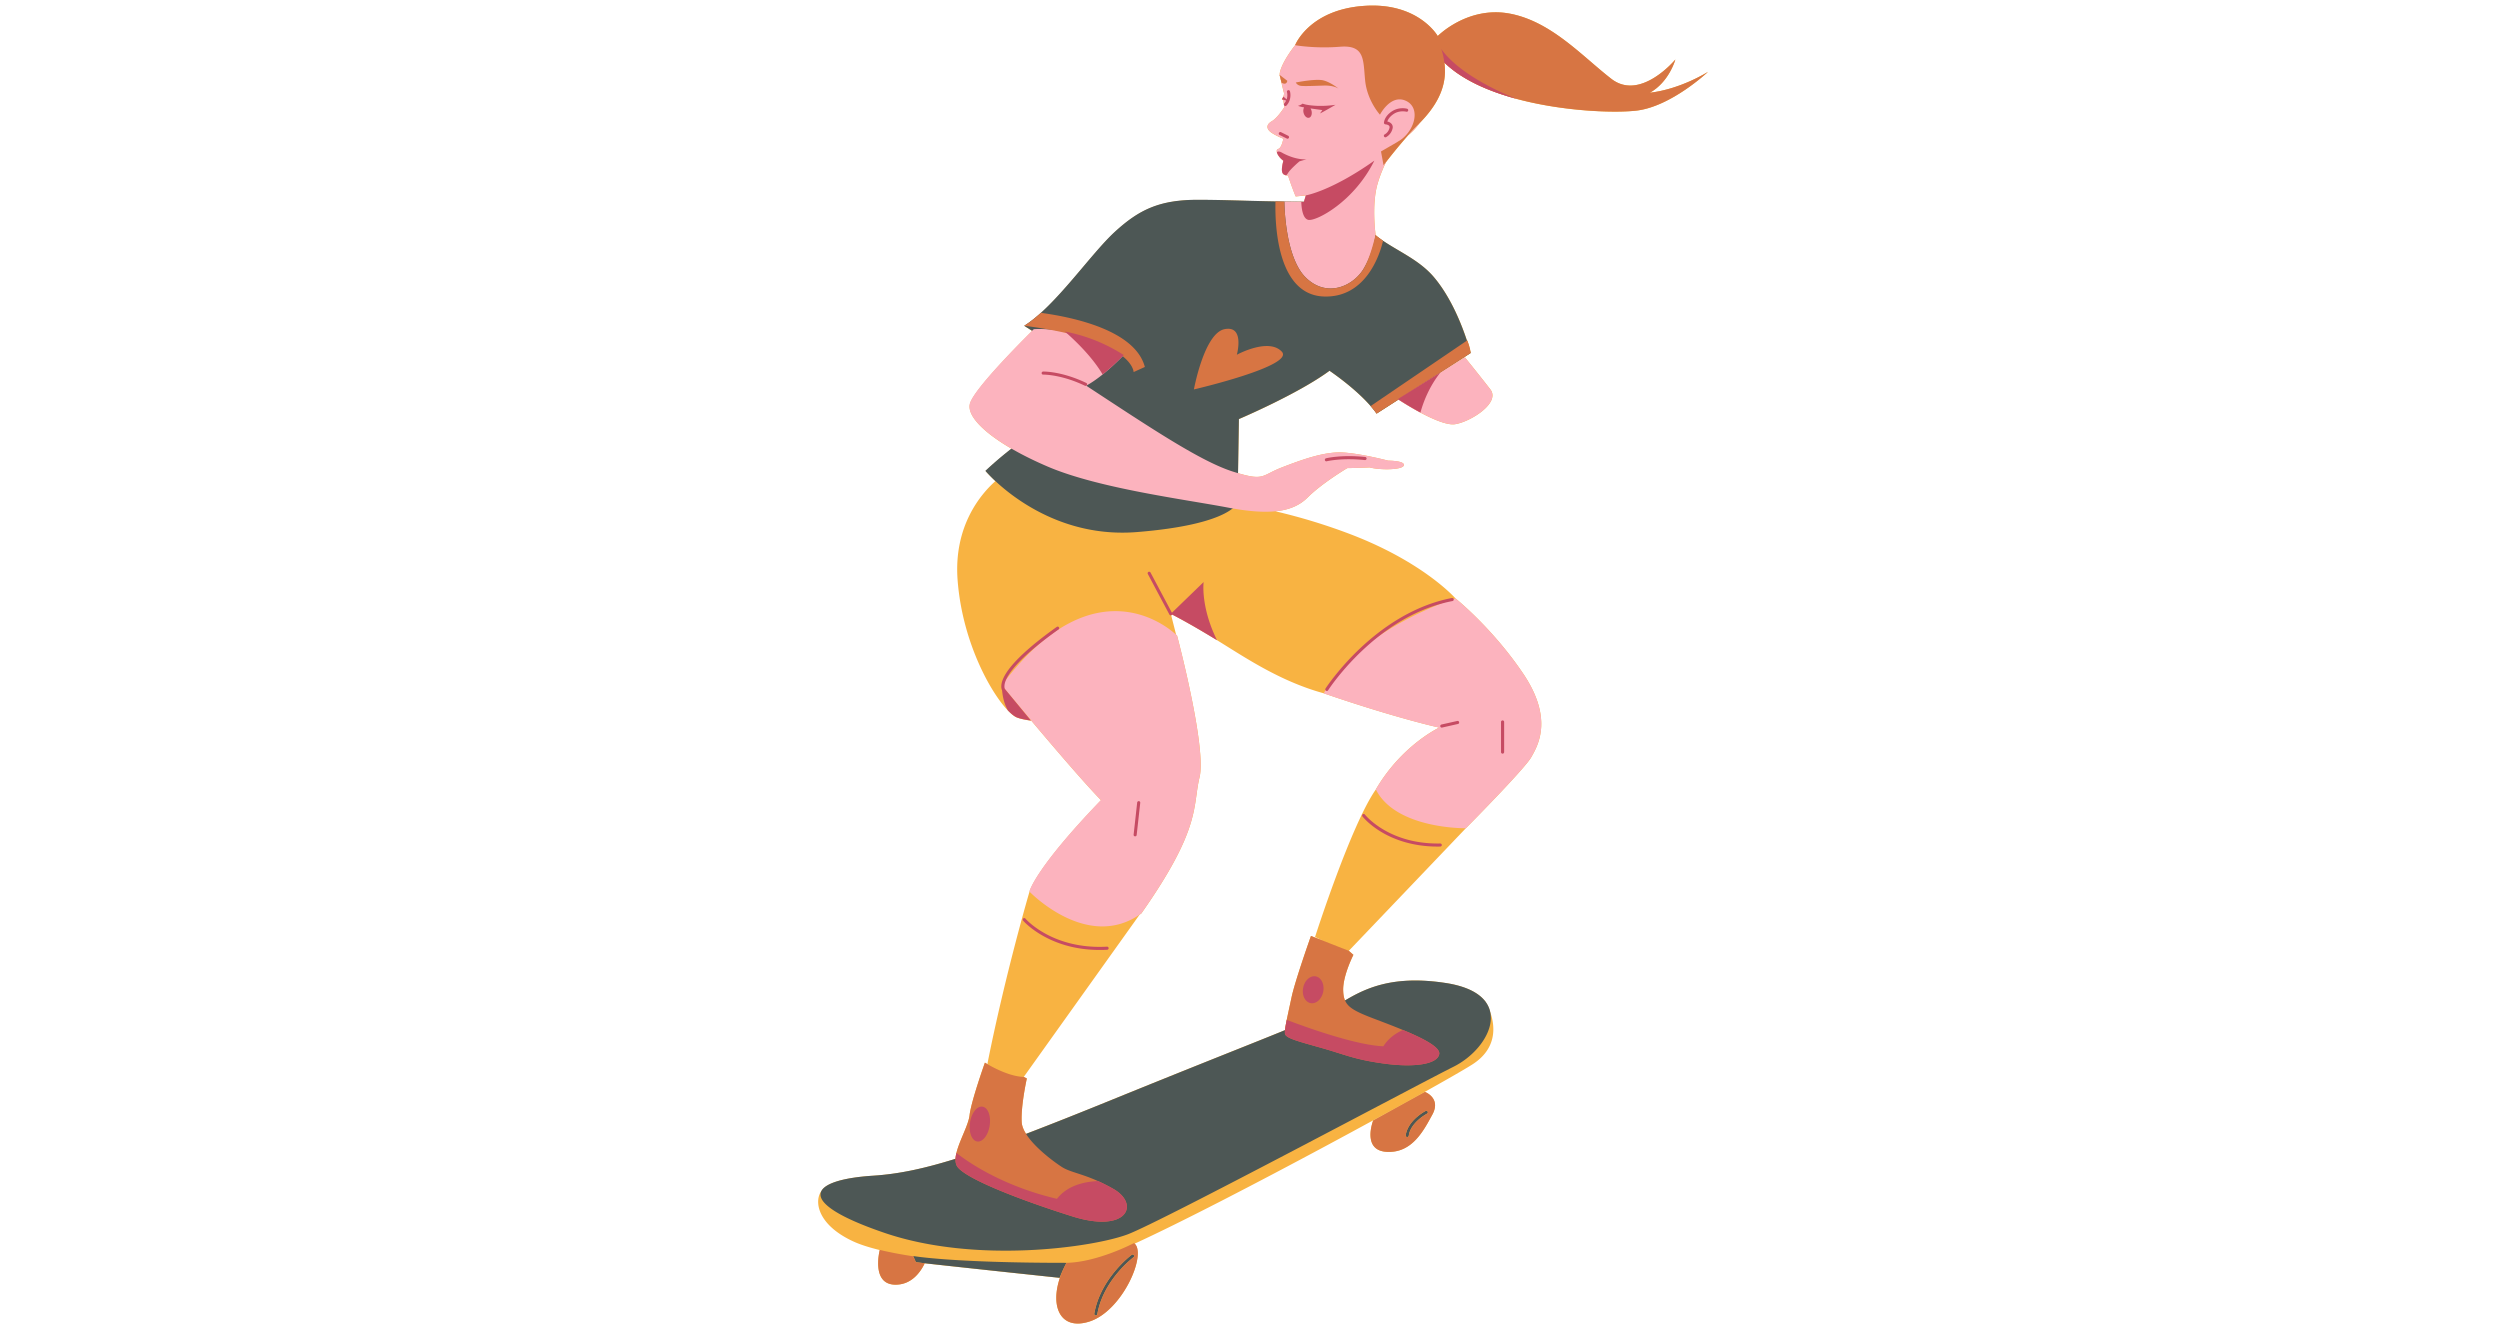
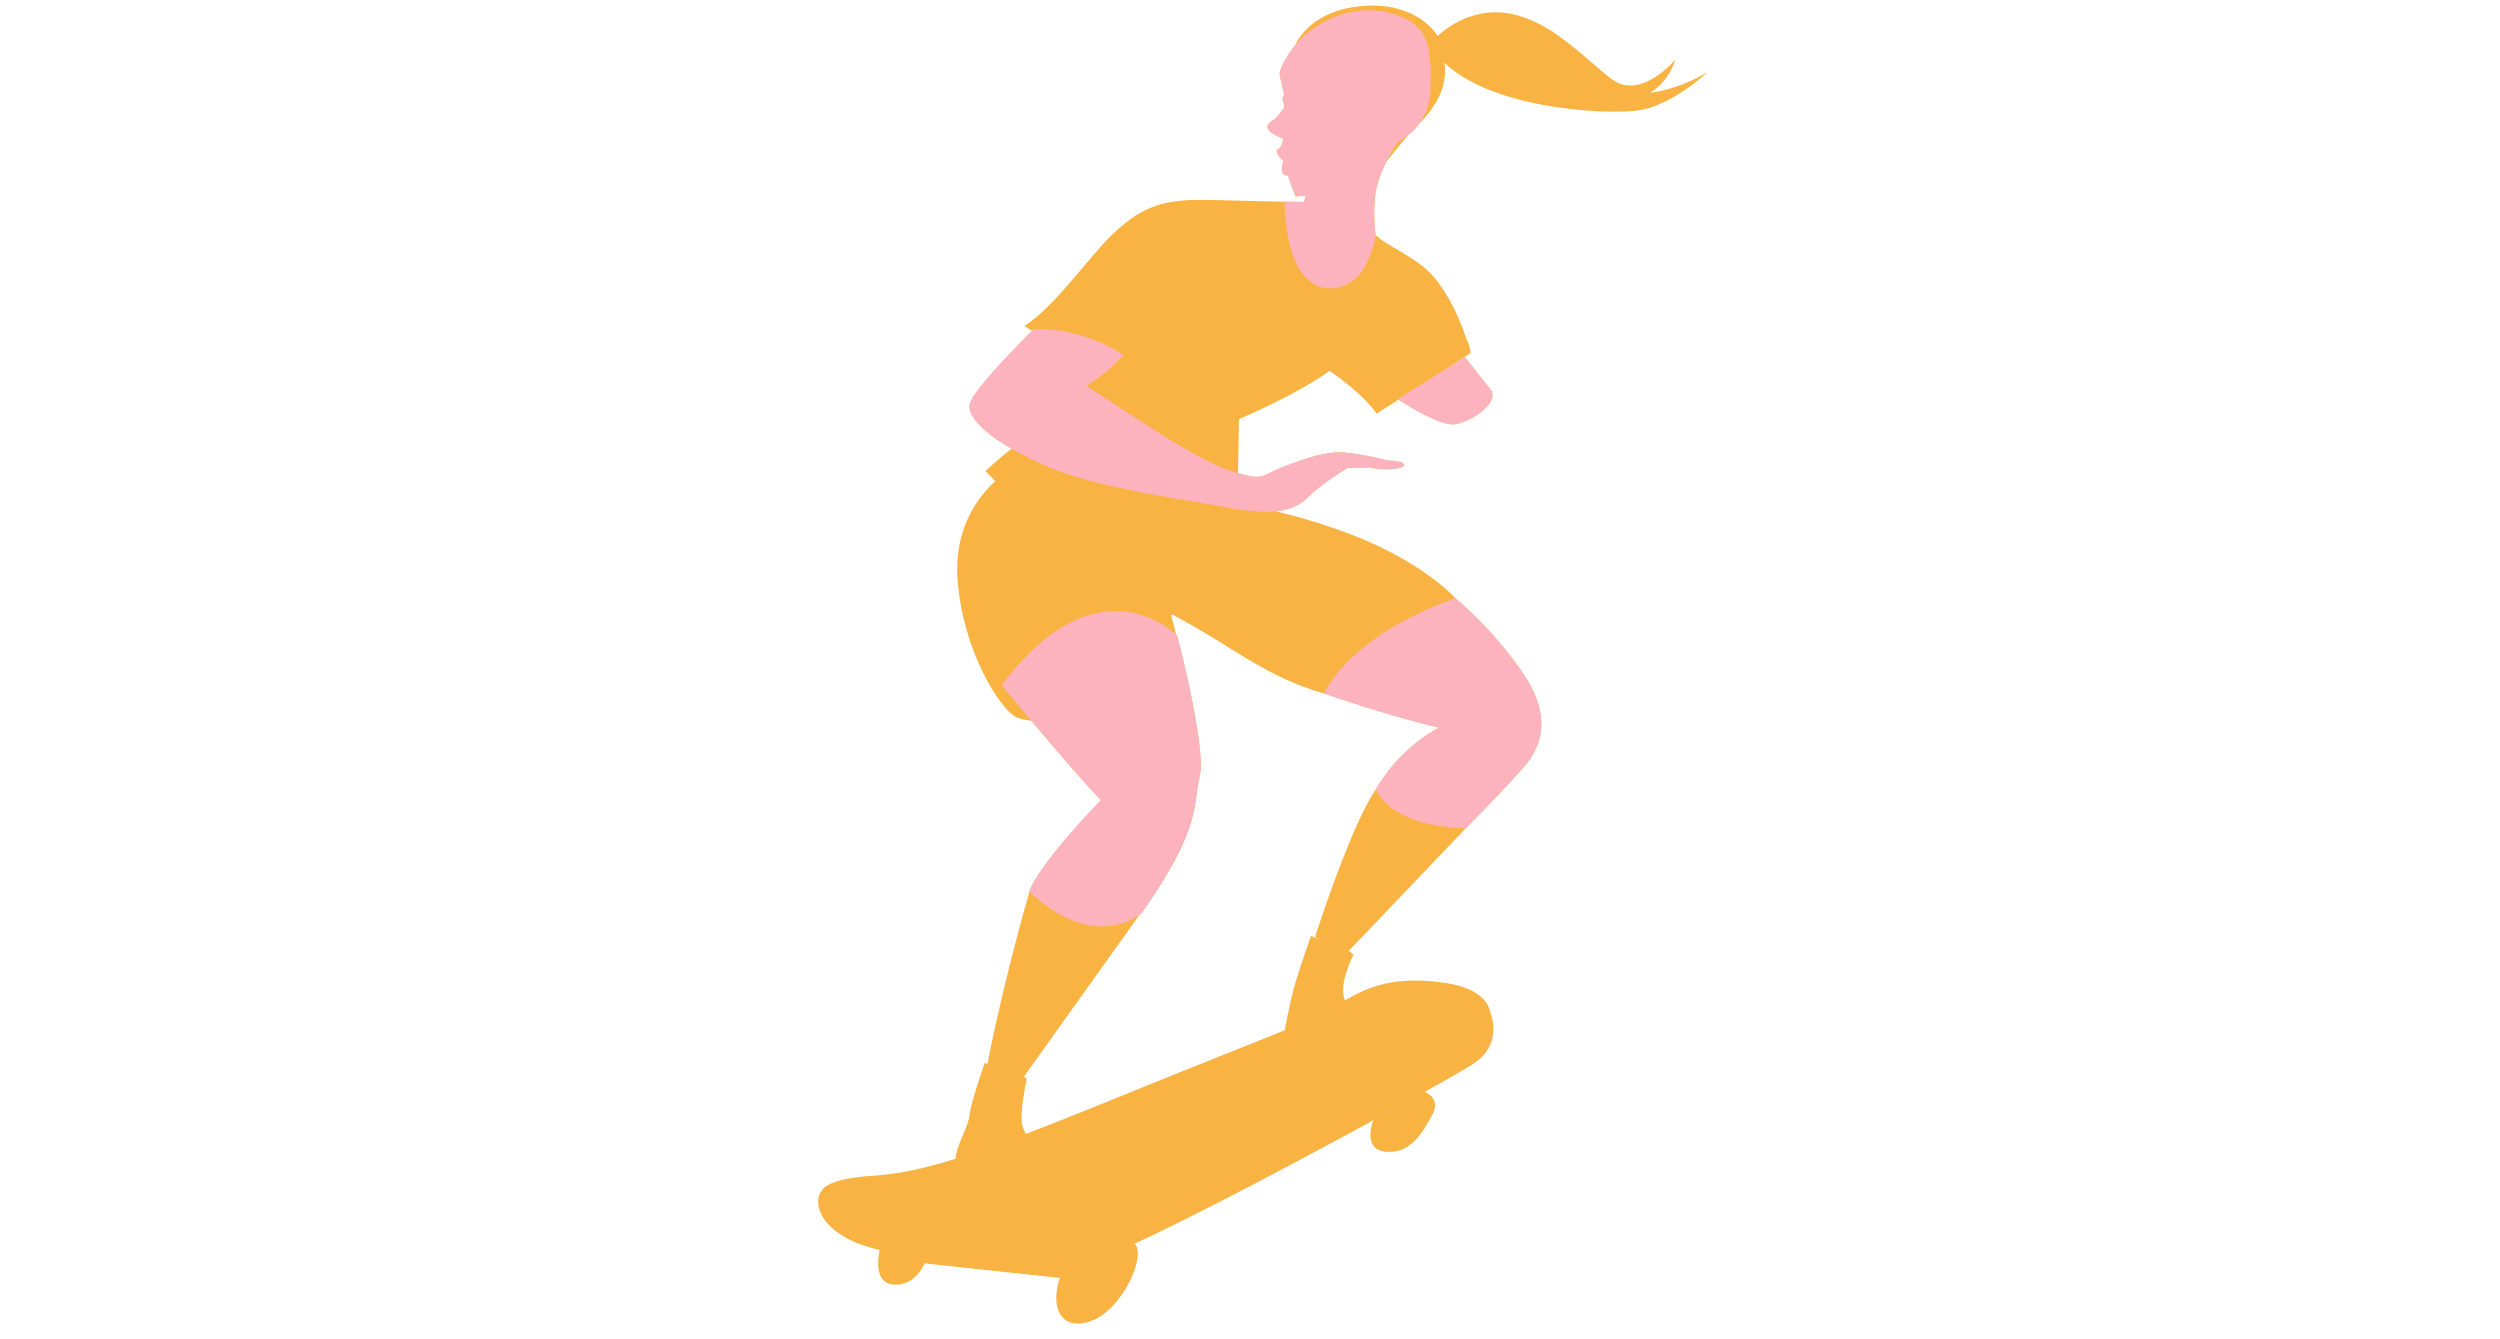
<svg xmlns="http://www.w3.org/2000/svg" width="280" height="150" version="1.0" viewBox="0 0 210 112.5">
  <defs>
    <clipPath id="a">
      <path d="M68 0h75.477v112H68Zm0 0" />
    </clipPath>
    <clipPath id="b">
      <path d="M73 0h70.477v112H73Zm0 0" />
    </clipPath>
  </defs>
  <g clip-path="url(#a)">
    <path fill="#f8b342" d="M138.582 7.79C140.215 6.886 140.73 5 140.73 5s-2.921 3.516-5.367 1.629c-2.445-1.887-5.062-4.848-8.582-5.492-3.52-.64-6.011 1.89-6.011 1.89s-1.633-2.875-6.227-2.53c-4.594.339-5.754 3.3-5.754 3.3-.957 1.238-1.32 2.137-1.297 2.5 0 .031.004.055.012.078s.016.059.023.094c.004.004.004.011.008.02.008.038.02.077.031.12v.012c.012.043.024.09.036.145 0 .004.003.007.003.011l.036.164c.086.368.18.77.207.848.023.074-.012.223-.043.332l-.13.227.106.03.067.388c0 .023 0 .05.015.074l.028.152s-.559.903-1.075 1.203c-.515.301-.43.688.043.989.473.3.942.468.942.468s-.13.774-.43.86c-.113.031-.148.136-.113.273a.751.751 0 0 0 .082.195c.023.047.05.09.086.137a.571.571 0 0 1 .035.051c.035.039.07.082.113.125.016.016.028.031.047.047.059.058.117.11.184.16-.016.074-.035.148-.047.219-.004.008-.004.015-.004.023-.016.07-.027.137-.04.203l-.003.016c-.012.066-.016.129-.02.187v.012c-.023.305.051.512.336.567.051.011.106.02.168.02.387 1.155.645 1.757.645 1.757l.86-.086-.165.543c-.34-.004-.668-.004-.992-.012h-.012l-.633-.015v.011c-.253-.004-.503-.011-.746-.015-2.53-.047-4.675-.137-6.507-.137-3.207 0-4.926.8-6.985 2.691-1.7 1.555-3.988 4.793-6.215 6.809-.23.21-.465.406-.695.586l-.027.023a6.678 6.678 0 0 1-.285.211c-.024.02-.051.035-.075.055-.105.074-.21.145-.316.21.223.145.445.286.66.423-.816.808-4.98 4.969-5.238 6.156-.211.961 1.11 2.348 3.504 3.738a33.635 33.635 0 0 0-2.188 1.867s.285.344.828.852c-1.215 1.082-3.515 3.766-3.175 8.3.402 5.388 2.972 9.837 4.445 11.184l.008.008a2.67 2.67 0 0 0 .21.172.831.831 0 0 0 .126.09l.043.027c.05.032.101.059.148.075a.817.817 0 0 0 .117.042c.016.004.031.012.047.016.027.012.055.02.086.027.023.008.047.016.066.02.028.004.055.012.082.02.028.007.055.011.086.02.012.003.02.003.028.007a4.647 4.647 0 0 0 .308.058c.051.012.106.02.157.028a3.924 3.924 0 0 0 .242.035c1.89 2.242 4.402 5.184 5.851 6.676-5.582 5.793-6.011 7.68-6.011 7.68s-2.028 6.898-3.532 14.449c.02.027.047.054.067.082-.176-.102-.282-.168-.282-.168s-1.16 3.261-1.289 4.422c-.09.824-.855 2.129-1.101 3.168-.024.09-.04.175-.055.265-.004.024-.004.047-.008.07l-.011.122v.03c-2.829.884-4.903 1.29-6.934 1.423-2.36.152-3.953.593-4.324 1.27-.633.835-.38 2.812 2.605 4.218.59.281 1.375.531 2.285.754-.046.191-.671 2.851 1.262 2.906 1.445.043 2.203-1.133 2.516-1.793 2.625.301 11.34 1.223 11.34 1.223s.16-.438.414-.953a.117.117 0 0 0-.016.031c-.031.07-.066.137-.098.207-.004.008-.011.02-.015.031-1.266 2.801-.395 5.203 2.23 4.348 2.762-.902 4.797-5.613 3.774-6.535 7.82-3.586 25.582-13.293 28.34-15.035 2.175-1.371 1.93-3.305 1.527-4.442a2.167 2.167 0 0 0-.36-.8c-.046-.087-.078-.133-.078-.133l-.011.007c-.559-.691-1.61-1.238-3.309-1.496-4.348-.664-6.66.414-8.43 1.47-.097-.231-.144-.497-.156-.83-.043-1.241.86-3.003.86-3.003l-.387-.34c.129-.129 9.832-10.297 9.832-10.297s4.937-4.976 5.492-5.965c.559-.988 1.89-3.218-.688-7.035-2.574-3.82-5.675-6.304-5.675-6.304s-2.621-2.993-8.692-5.34a48.954 48.954 0 0 0-6.437-1.977c1.215-.12 2.07-.52 2.719-1.168 1.203-1.203 3.32-2.46 3.32-2.46s.516 0 1.89-.055c.801.226 2.747.226 2.86-.172.117-.399-1.317-.399-1.317-.399s-2.402-.629-3.89-.687c-1.488-.059-3.266.57-5.04 1.258-1.671.648-1.464 1.14-3.679.48l.074-4.539s4.98-2.117 7.614-4.062c1.843 1.285 2.902 2.34 3.453 2.968.265.301.41.508.468.59v.004l.028.04 1.84-1.18c.011.003.02.015.035.023.547.355 3.515 2.238 4.722 2.043 1.332-.215 3.82-1.801 2.965-2.918-.86-1.113-2.148-2.703-2.148-2.703l-2.043 1.281-.274.172 2.805-1.809s-.031-.43-.285-1.058l-.023.015c-.434-1.312-1.325-3.61-2.754-5.304-1.203-1.43-2.914-2.137-4.38-3.133-.179-.149-.386-.27-.542-.442-.004.008-.004.016-.004.024.004-.031.004-.051.004-.051s-.344-2.46.156-4.234c.195-.68.461-1.317.723-1.86a46.696 46.696 0 0 1 1.863-2.254c.305-.246.644-.578.95-1.011 1.327-1.352 2.382-2.993 2.089-5.086.11.11.227.21.344.316.035.031.074.059.11.09.085.074.179.144.269.215.039.031.078.058.117.09.117.09.238.175.363.257a10.699 10.699 0 0 0 .89.54c.052.027.098.054.15.082.124.066.25.128.378.195.027.012.05.027.078.039.149.07.301.144.457.21.055.024.114.048.168.075.106.043.215.09.324.133.063.027.125.05.188.074l.363.14.137.048c.16.058.32.113.48.168.067.023.137.043.207.066.102.035.207.066.313.098l.223.07.336.094c.062.015.125.035.187.054 3.934 1.055 8.234 1.192 10.05.977 2.923-.344 6.013-3.262 6.013-3.262s-2.274 1.457-4.895 1.758Zm-61.625 98.237h.016-.016Zm.563.067Zm-.52-.063h.02H77Zm.059.008c.007 0 .02.004.027.004-.008 0-.02-.004-.027-.004Zm.082.008c.011 0 .015.004.027.004-.012 0-.02 0-.027-.004Zm.105.016h.024-.024Zm.117.011c.008 0 .016.004.024.004-.008 0-.016 0-.024-.004Zm12.203.04c-.035.07-.074.14-.109.21.035-.07.074-.14.11-.21Zm31.332-44.997s-3.136 1.457-5.324 5.192c-2.105 3.004-5.11 12.398-5.11 12.398l.653.305-.996-.39s-1.328 3.733-1.629 5.148c-.222 1.046-.445 2-.527 2.582 0 .003-.004.011-.004.02-.008.042-.012.081-.016.116 0 .008-.004.016-.004.024v.02c-2.703 1.105-7.015 2.788-14.46 5.816a346.884 346.884 0 0 1-7.293 2.894c-.204-.328-.344-.656-.364-.965-.086-1.37.43-3.687.43-3.687l-.258-.13 9.734-13.636c.047-.031.094-.058.141-.094 5.063-7.207 4.293-8.964 4.895-11.453.601-2.492-1.891-11.882-1.891-11.882s-.027-.032-.082-.083l-.414-1.628c.008-.004.02-.004.027-.008a.167.167 0 0 0 .051-.055h.004l.059.031a.27.27 0 0 1 .039.016l.062.035c.024.012.05.024.074.04a13.573 13.573 0 0 1 .395.215c.012.003.023.01.035.015.055.03.113.062.176.093.015.012.039.024.058.036.059.03.121.066.188.101.016.012.035.02.055.031l.222.125.043.024c.188.105.39.219.61.347.023.012.05.028.074.043.082.051.168.098.254.149.035.023.074.043.113.066l.238.14c.043.028.086.052.13.079.089.05.175.105.269.16.035.02.074.043.11.067.132.078.265.16.401.242 2.348 1.43 5.356 3.531 9.133 4.562 6.133 2.106 9.7 2.88 9.7 2.88Zm-.574 32.492c-.742 1.371-1.715 3.262-3.836 3.145-2.117-.113-1.144-2.629-1.144-2.629l4.351-2.402c-.004-.004 1.371.511.63 1.886Zm0 0" />
  </g>
-   <path fill="#4d5755" d="M92.16 30.797s-2.972-1.375-6.125-3.434c2.633-1.656 5.555-6.008 7.613-7.894 2.059-1.887 3.778-2.688 6.985-2.688 3.203 0 7.355.27 12.863.125 1.145 3.606 4.852 3.875 6.969 6.395 2.117 2.52 3.062 6.351 3.062 6.351l-7.898 5.09s-.918-1.488-3.95-3.601c-2.632 1.945-7.613 4.058-7.613 4.058l-.113 7.035s-.574 1.832-8.473 2.461c-7.902.63-12.707-5.144-12.707-5.144a30.837 30.837 0 0 1 3.547-2.864c1.262-.855 5.84-5.89 5.84-5.89Zm29.25 51.77c-6.008-.915-8.129 1.488-10.3 2.578-2.176 1.085-6.243 2.574-17.633 7.207-11.387 4.632-15.856 6.128-20.145 6.406-5.324.344-6.758 2.172.973 4.805 7.726 2.632 17.57 1.203 20.433.117 2.864-1.09 24.157-12.473 27.36-14.075 3.207-1.601 5.324-6.125-.688-7.039Zm-1.66 10.753c-.063.032-1.492.79-1.672 2.043-.012.07.04.137.11.145.007 0 .015.004.019.004a.133.133 0 0 0 .129-.114c.156-1.12 1.52-1.84 1.531-1.847a.133.133 0 0 0 .059-.176.134.134 0 0 0-.176-.055Zm-24.688 12.082c-.027.02-2.624 1.953-3.144 4.946-.012.07.039.136.105.148a.05.05 0 0 0 .024.004.13.13 0 0 0 .129-.11c.5-2.886 3.015-4.757 3.039-4.777a.131.131 0 0 0 .027-.183.126.126 0 0 0-.18-.028Zm-18.128.621c.23.055 12.078 1.313 12.078 1.313s.23-.629.574-1.258c-9.73 0-12.879-.574-12.879-.574Zm0 0" />
  <path fill="#fcb3be" d="M113.168 39.32s-2.117 1.258-3.32 2.461c-1.203 1.2-3.09 1.543-6.7.856-3.601-.688-10.816-1.602-15.109-3.43-4.293-1.832-6.871-3.95-6.586-5.262.285-1.316 5.383-6.293 5.383-6.293s3.602-.343 7.555 2.172c0 0-1.66 1.774-3.149 2.574 5.492 3.606 9.613 6.352 12.305 7.211 2.691.856 2.348.34 4.121-.343 1.777-.688 3.55-1.317 5.039-1.262 1.488.059 3.895.687 3.895.687s1.43 0 1.316.399c-.117.402-2.063.402-2.863.172a52.153 52.153 0 0 1-1.887.058Zm9.059-3.687c1.328-.215 3.82-1.805 2.96-2.918-.855-1.117-2.144-2.703-2.144-2.703l-5.625 3.515s3.48 2.317 4.809 2.106Zm5.71 20.937c-2.578-3.82-5.68-6.304-5.68-6.304s-8.144 2.527-11.062 7.976c6.137 2.106 9.7 2.88 9.7 2.88s-3.133 1.456-5.325 5.19c1.676 3.348 7.559 3.262 7.559 3.262s4.933-4.976 5.492-5.965c.559-.992 1.89-3.222-.684-7.039Zm-43.789.985s5.793 7.035 8.329 9.652c-5.582 5.793-6.012 7.68-6.012 7.68s4.894 5.105 9.402 1.843c5.067-7.207 4.293-8.964 4.895-11.453.601-2.492-1.887-11.882-1.887-11.882s-6.57-6.735-14.727 4.16Zm22.711-46.38c.473.302.942.473.942.473s-.13.774-.43.86c-.3.082-.039.64.43.984-.168.73-.258 1.246.386 1.246.387 1.157.645 1.758.645 1.758l.86-.086-.172.559-1.63-.043s0 4.633 1.801 6.394c1.805 1.758 4.04.688 4.895-.816.86-1.5.96-2.805.96-2.805s-.343-2.457.157-4.23c.559-1.977 1.719-3.563 1.719-3.563s2.703-1.156 2.746-4.547c.043-3.39 0-5.449-3.606-6.308-3.605-.856-6.738 1.418-7.769 2.746-1.031 1.328-1.371 2.273-1.285 2.574.086.3.3 1.285.344 1.418.043.125-.086.469-.086.469l.129.73s-.56.903-1.075 1.203c-.52.301-.433.684.04.985Zm0 0" />
  <g clip-path="url(#b)">
-     <path fill="#d77543" d="M90.074 102.176c-4.636-1.461-9.187-3.262-9.703-4.25-.512-.989.945-3.086 1.074-4.246.13-1.157 1.29-4.418 1.29-4.418s1.8 1.156 3.261 1.199l.258.129s-.516 2.316-.43 3.687c.086 1.375 2.492 3.176 3.352 3.735.855.558 2.058.558 4.332 1.847 2.273 1.286 1.203 3.774-3.434 2.317Zm21.121-77.27c3.368.125 4.63-3.183 4.977-4.664-.192-.187-.445-.312-.629-.512-.125.555-.477 1.93-.957 2.774-.86 1.504-3.09 2.574-4.895.816-1.77-1.726-1.8-6.215-1.804-6.386l-.746-.012c-.047 1.68.05 7.836 4.054 7.984Zm-.015-17.718c.886-.032 1.273.269 1.273.269s-.629-.527-1.273-.7c-.645-.171-2.332.173-2.332.173s.117.258.46.285c.34.031.985 0 1.872-.027Zm-3.54-.25c.098.058.208.105.294.09.183-.028.199-.243.199-.243l-.64-.492c0 .031.003.055.01.078.032.117.087.336.138.566Zm1.88 10.03.003-.019c-.34 0-.671-.004-1-.008Zm5.613 17.141c.351.407.5.633.5.633l7.898-5.09s-.027-.43-.285-1.058Zm.398 51.504c-2.148-.812-2.664-1.156-2.703-2.402-.043-1.242.856-3.004.856-3.004l-.387-.34-3.176-1.246s-1.328 3.734-1.629 5.149c-.3 1.418-.601 2.66-.558 3.046.043.387 1.074.645 3.046 1.2 1.977.558 2.793.988 5.325 1.328 2.535.344 4.465.043 4.593-.813.125-.86-3.222-2.101-5.367-2.918ZM138.582 7.79C140.215 6.887 140.73 5 140.73 5s-2.921 3.516-5.367 1.629c-2.445-1.887-5.062-4.848-8.582-5.492-3.52-.64-6.011 1.89-6.011 1.89s-1.633-2.875-6.227-2.53c-4.594.339-5.754 3.3-5.754 3.3s1.676.3 3.777.129c2.106-.168 1.934 1.117 2.106 2.832.172 1.715 1.246 2.875 1.246 2.875s.898-1.762 2.187-1.16c1.29.601.73 2.62-.687 3.433l-1.414.817.215 1.156s1.543-2.059 2.918-3.43c1.375-1.375 2.492-3.047 2.191-5.195 3.906 3.82 13.223 4.375 16.14 4.035 2.923-.344 6.012-3.262 6.012-3.262s-2.277 1.461-4.898 1.762Zm-34.687 22.008s.687-2.492-1.032-2.149c-1.715.344-2.574 5.063-2.574 5.063s8.5-1.973 7.383-3.172c-1.113-1.2-3.777.258-3.777.258Zm-16.461-3.52c-.47.426-.938.797-1.399 1.086 9.188 1.172 9.188 3.89 9.188 3.89l.945-.429c-.816-3.082-6.016-4.18-8.734-4.547Zm-10.72 79.25a34.453 34.453 0 0 1-2.812-.535s-.746 2.86 1.258 2.918c1.445.04 2.203-1.137 2.516-1.797-.438-.05-.707-.082-.742-.09ZM91.532 111c-2.625.855-3.492-1.547-2.23-4.348.004-.011.011-.023.015-.035l.098-.203c.016-.031.031-.059.043-.09.04-.082.082-.164.129-.246 2.633-.055 5.668-1.66 5.668-1.66 1.144.8-.918 5.664-3.723 6.582Zm3.711-5.57c-.043-.059-.12-.075-.18-.028-.027.02-2.624 1.953-3.144 4.946-.012.07.039.136.105.148a.05.05 0 0 0 .024.004.13.13 0 0 0 .129-.11c.5-2.886 3.015-4.757 3.039-4.777a.132.132 0 0 0 .027-.183Zm25.082-11.82c-.742 1.37-1.715 3.261-3.836 3.144-2.117-.113-1.144-2.629-1.144-2.629l4.351-2.402c-.004-.004 1.371.511.63 1.886Zm-.398-.235a.134.134 0 0 0-.176-.055c-.063.032-1.492.79-1.672 2.043-.012.07.04.137.11.145.007 0 .015.004.019.004a.133.133 0 0 0 .129-.114c.156-1.12 1.52-1.84 1.531-1.847a.133.133 0 0 0 .059-.176Zm0 0" />
-   </g>
-   <path fill="#c64b63" d="M109.543 9.023c-.418-.078-.512-.136-.512-.136.219-.043.387-.184.387-.184s.285.14 1.148.184c.856.043 1.618-.086 1.618-.086s-.946.558-1.305.73l.2-.285-.997-.137c.04.055.066.125.086.2.066.277-.027.539-.211.582-.184.046-.39-.141-.457-.418a.647.647 0 0 1 .043-.45Zm-1.281 5.415c.285-.376.898-.887.898-.887l.586-.172c-.773.055-1.629-.313-2.058-.555-.247-.144-.372-.101-.43-.039.047.211.254.504.543.711-.153.656-.239 1.14.219 1.227.109-.04.14-.153.242-.286Zm8.054-3.149c-.066.031-.09.106-.058.172.02.047.066.074.117.074a.107.107 0 0 0 .055-.015c.015-.008.414-.204.539-.7a.443.443 0 0 0-.063-.398.612.612 0 0 0-.37-.215c.042-.133.16-.375.5-.613.51-.36 1.085-.211 1.093-.211.066.02.14-.024.156-.09a.128.128 0 0 0-.09-.16c-.03-.008-.695-.184-1.312.246-.621.434-.63.918-.63.937 0 .07.056.125.126.13.058.003.246.034.316.132.012.016.047.067.02.176a.834.834 0 0 1-.399.535Zm11.098-2.976c-1.238-.489-4.816-2.036-6.363-4.215 0 0 .16.312.273 1.156 1.473 1.441 3.715 2.418 6.09 3.059ZM92.621 31.456c.984-.785 1.774-1.633 1.774-1.633a14.076 14.076 0 0 0-4.946-1.976c.942.824 2.32 2.164 3.172 3.609Zm-4.992.012c.016 0 1.5-.028 3.504.933.02.008.039.012.055.012.05 0 .097-.027.117-.074a.126.126 0 0 0-.059-.172c-2.066-.988-3.562-.957-3.625-.957a.133.133 0 0 0-.125.133c0 .074.07.129.133.125Zm31.687 3.187c.243-.879.73-2.172 1.68-3.367l-3.582 2.238c.004 0 .871.578 1.902 1.13ZM109.52 16.97l-.211-.004c.011.433.097 1.406.597 1.504.645.129 3.82-1.5 5.54-4.977-3.65 2.578-5.755 2.918-5.755 2.918Zm-8.415 31.922-2.664 2.578-1.796-3.375a.13.13 0 0 0-.176-.055.13.13 0 0 0-.051.176l1.812 3.406c.024.047.067.07.114.07a.115.115 0 0 0 .062-.015.167.167 0 0 0 .051-.055c.371.188 1.648.863 3.61 2.059l.163.097c-1.398-2.824-1.125-4.886-1.125-4.886Zm-5.437 18.402a.137.137 0 0 0-.145.117l-.3 2.703a.128.128 0 0 0 .117.14h.012a.127.127 0 0 0 .128-.112l.301-2.704a.131.131 0 0 0-.113-.144Zm30.55-6.781a.132.132 0 0 0-.132.133v2.53a.13.13 0 0 0 .262 0v-2.53a.13.13 0 0 0-.13-.133Zm-41.55-.832c.285.297.539.496.738.578.25.101.66.195 1.188.265l-2.192-2.66a.753.753 0 0 1-.03-.21c.003-.579.6-1.965 4.546-4.782a.132.132 0 0 0 .031-.184.131.131 0 0 0-.183-.027c-3.868 2.758-4.664 4.246-4.657 5.012a.835.835 0 0 0 .067.324c.066.723.25 1.27.492 1.684Zm23.21-50.996a.135.135 0 0 0 .009.187.14.14 0 0 0 .09.031.118.118 0 0 0 .093-.043c.473-.515.297-1.168.285-1.195a.128.128 0 0 0-.16-.09.137.137 0 0 0-.09.16c.008.016.082.301-.027.614l-.273-.235-.13.23.36.102a.895.895 0 0 1-.156.239Zm-.39 2.652.602.3c.015.009.039.016.058.016a.133.133 0 0 0 .118-.074.136.136 0 0 0-.059-.176l-.602-.3a.133.133 0 0 0-.175.058c-.032.067-.008.145.058.176Zm14.926 49.223-1.332.3a.133.133 0 0 0-.098.157.125.125 0 0 0 .125.101c.012 0 .02 0 .032-.004l1.328-.3a.126.126 0 0 0 .097-.153.126.126 0 0 0-.152-.101Zm-11.031-2.54a.117.117 0 0 0 .07.024.13.13 0 0 0 .11-.063c.039-.062 4.05-6.261 10.445-7.492a.135.135 0 0 0 .105-.152.137.137 0 0 0-.152-.106c-6.508 1.258-10.578 7.547-10.621 7.61-.035.062-.02.144.043.18Zm-1.918 24.958c-.121.62.16 1.195.625 1.285.465.09.941-.34 1.062-.961.118-.617-.164-1.196-.629-1.285-.464-.09-.941.34-1.058.96Zm-27.38 12.906c.458.07.927-.528 1.048-1.336.125-.805-.145-1.52-.602-1.586-.457-.07-.93.527-1.05 1.336-.122.805.148 1.52.605 1.586Zm35.767-9.363c-.641.28-1.23.707-1.649 1.367-2.371-.094-6.7-1.676-8.117-2.219-.11.543-.176.953-.152 1.148.043.387 1.07.645 3.046 1.204 1.973.554 2.79.988 5.325 1.328 2.53.343 4.465.043 4.593-.817.082-.578-1.406-1.332-3.046-2.011ZM93.508 99.86c-.473-.27-.895-.477-1.281-.653-1.196.059-2.59.39-3.442 1.496-4.676-1.098-7.601-3.187-8.445-3.855-.098.418-.117.797.031 1.078.516.988 5.067 2.789 9.703 4.25 4.637 1.457 5.707-1.031 3.434-2.317Zm-7.371-22.696a.13.13 0 0 0-.18-.016.13.13 0 0 0-.016.184c.02.027 2.121 2.465 6.426 2.465.207 0 .418-.004.633-.016a.13.13 0 0 0 .125-.136c-.004-.075-.066-.133-.137-.125-4.593.25-6.832-2.329-6.851-2.356Zm34.843-6.312c-.074.003-.14.003-.214.003-4.192 0-6.102-2.414-6.121-2.44a.13.13 0 0 0-.207.155c.023.028.523.672 1.582 1.309.945.57 2.527 1.234 4.746 1.234.074 0 .144 0 .218-.004a.13.13 0 0 0 .13-.132c-.005-.067-.063-.122-.134-.125Zm-9.535-32.106c.012 0 1.262-.305 3.203-.098a.135.135 0 0 0 .145-.117.133.133 0 0 0-.113-.144c-1.993-.207-3.243.097-3.297.11a.133.133 0 0 0-.094.155c.016.059.07.102.125.102.012 0 .02-.004.031-.008Zm0 0" />
+     </g>
</svg>